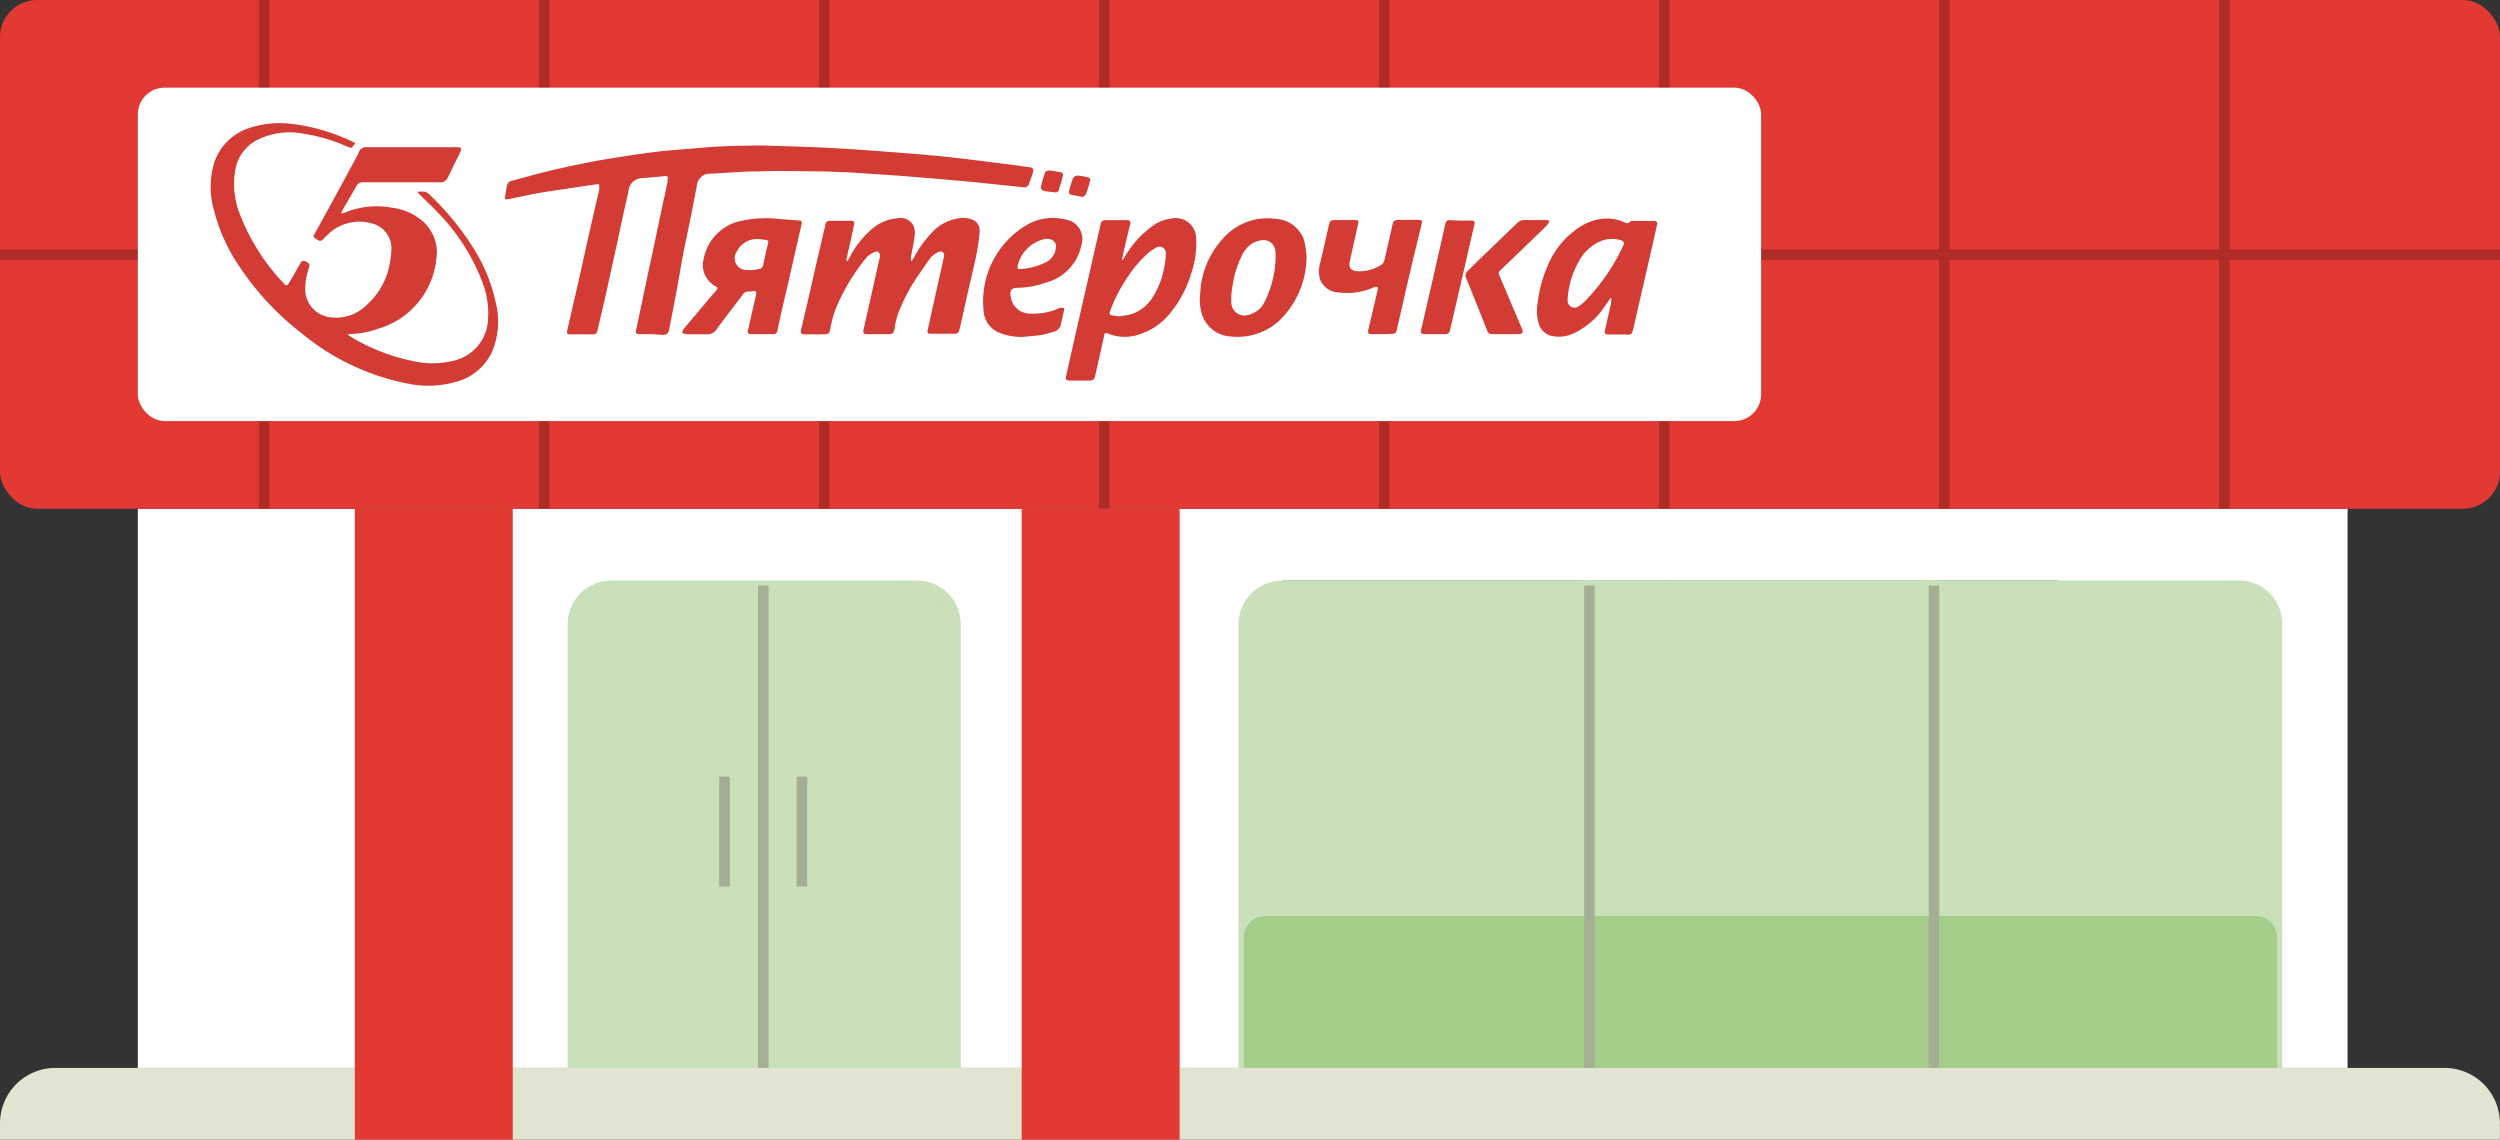
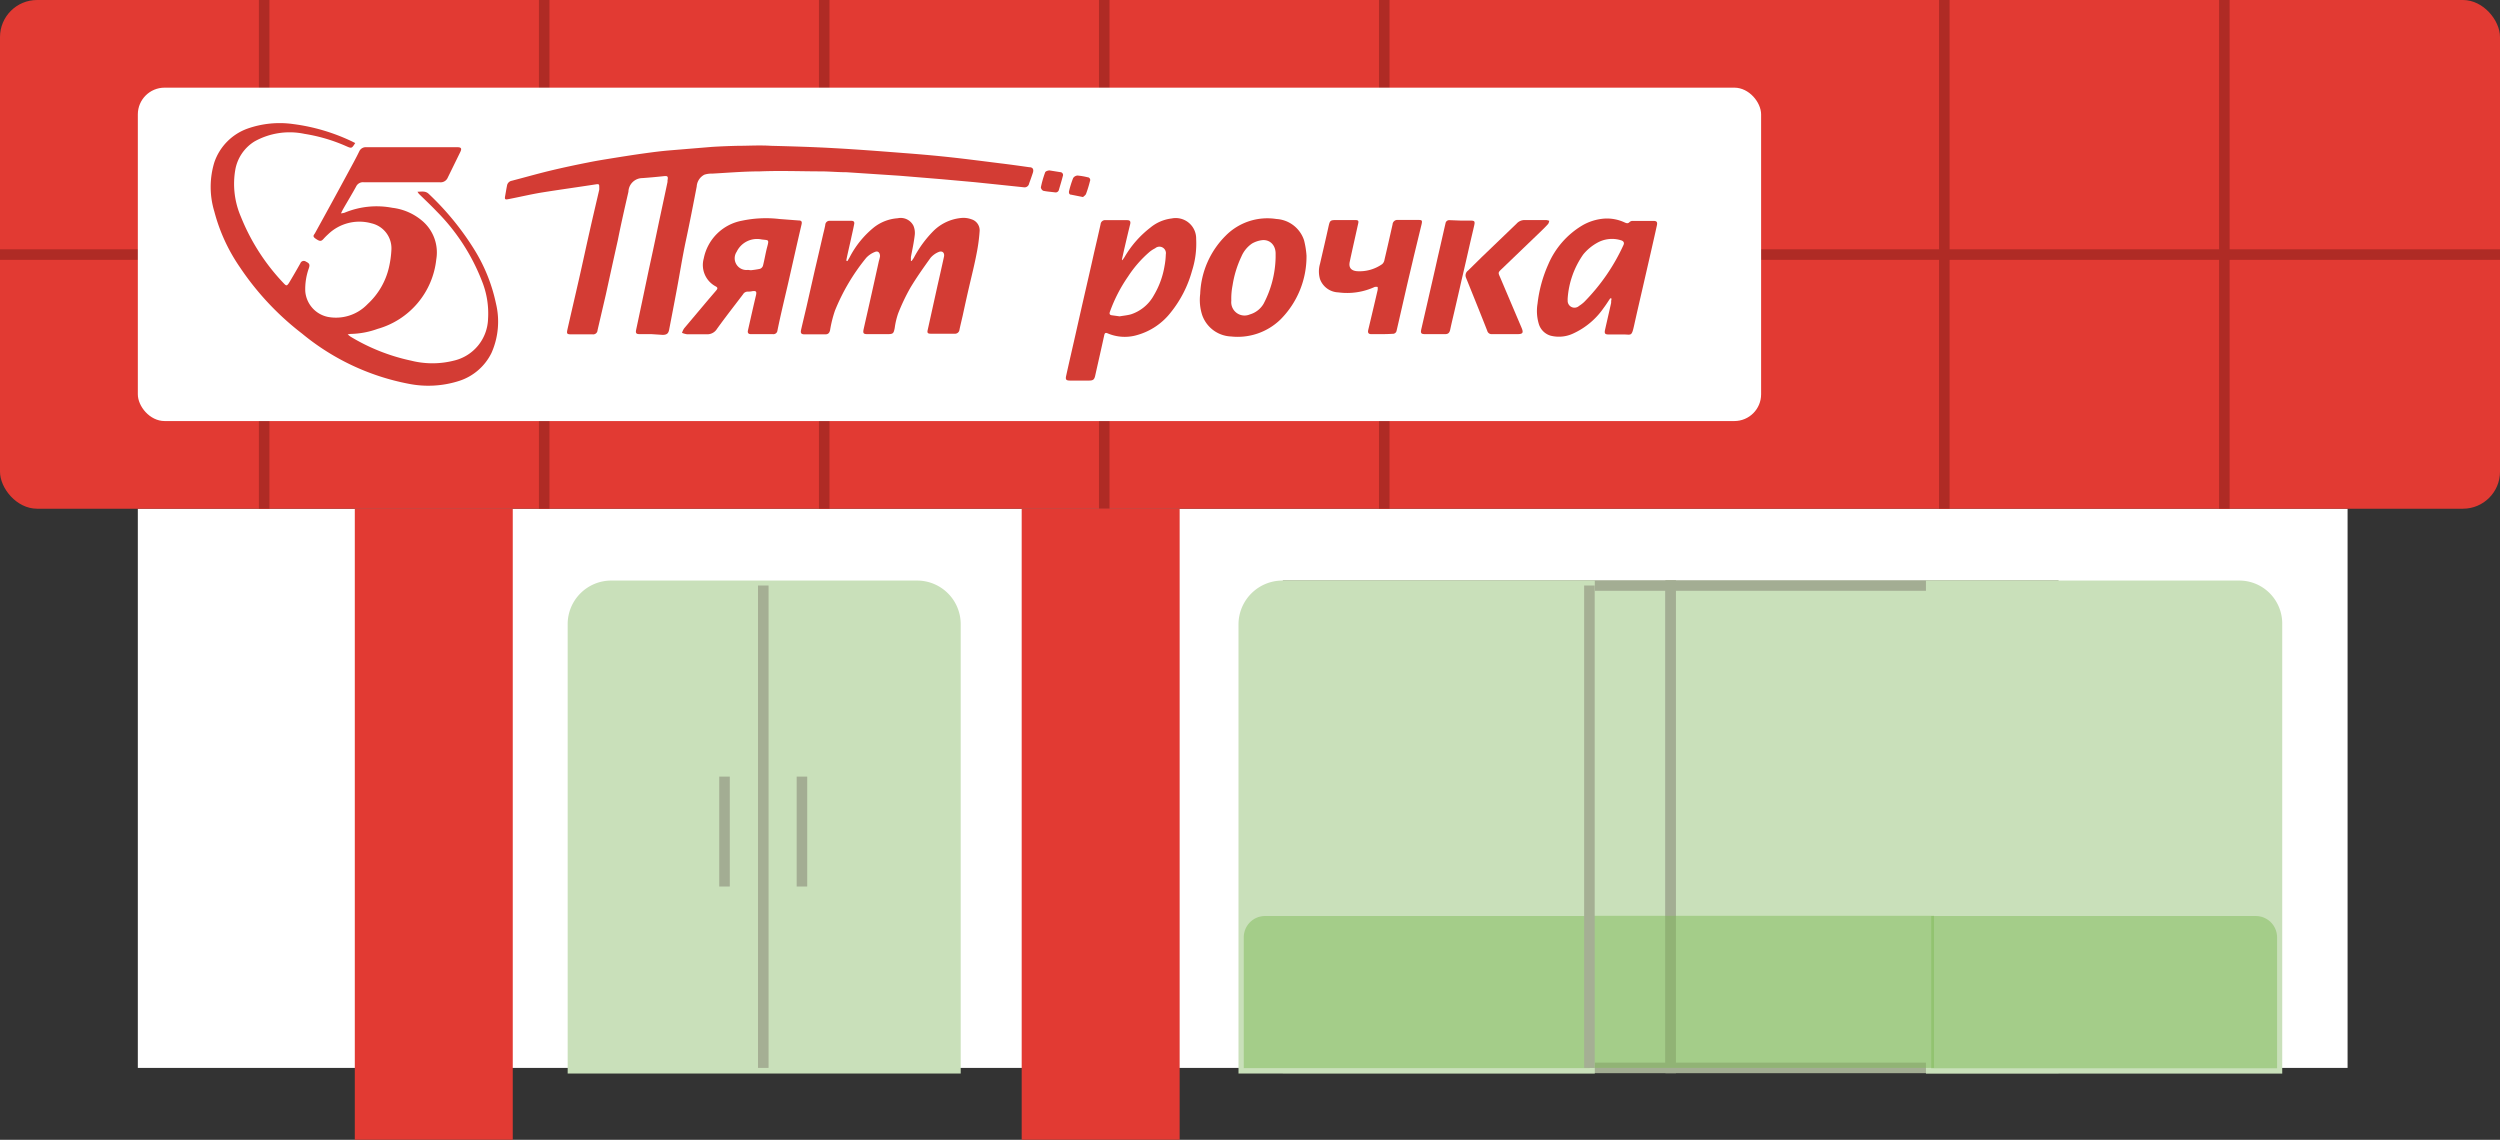
<svg xmlns="http://www.w3.org/2000/svg" viewBox="0 0 234.71 107.01">
  <rect x="0" y="0" width="234.71" height="107.01" fill="#333333" stroke="none" />
  <defs>
    <style>.cls-1{fill:#fff;}.cls-2,.cls-3{fill:#c9e0ba;}.cls-2{stroke:#a3ad93;}.cls-2,.cls-3,.cls-5,.cls-8{stroke-miterlimit:10;stroke-width:0.99px;}.cls-3{stroke:#c9e0ba;}.cls-4{fill:#80bb59;opacity:0.5;}.cls-5,.cls-8{fill:none;}.cls-5{stroke:#a5af94;}.cls-6{fill:#e0e4d1;}.cls-7{fill:#e23a33;}.cls-8{stroke:#af2b25;}.cls-9{fill:#d33c34;}</style>
  </defs>
  <title>2006</title>
  <g id="Слой_2" data-name="Слой 2">
    <g id="_4-Road_Front" data-name="4-Road_Front">
      <rect class="cls-1" x="12.94" y="47.76" width="207.46" height="52.5" />
      <rect class="cls-2" x="120.93" y="54.97" width="35.92" height="45.29" />
      <path class="cls-3" d="M120.4,55h28.83a0,0,0,0,1,0,0v45.29a0,0,0,0,1,0,0H116.77a0,0,0,0,1,0,0V58.6A3.63,3.63,0,0,1,120.4,55Z" />
      <rect class="cls-2" x="156.85" y="54.97" width="35.92" height="45.29" />
-       <rect class="cls-3" x="149.11" y="54.97" width="32.46" height="45.29" />
      <path class="cls-3" d="M181.31,55h28.92a3.54,3.54,0,0,1,3.54,3.54v41.76a0,0,0,0,1,0,0H181.31a0,0,0,0,1,0,0V55A0,0,0,0,1,181.31,55Z" />
      <path class="cls-4" d="M118.81,86h30.42a0,0,0,0,1,0,0v14.28a0,0,0,0,1,0,0H116.77a0,0,0,0,1,0,0V88A2,2,0,0,1,118.81,86Z" />
      <rect class="cls-4" x="149.11" y="85.98" width="32.46" height="14.28" />
      <path class="cls-4" d="M181.31,86h30.47a2,2,0,0,1,2,2v12.29a0,0,0,0,1,0,0H181.31a0,0,0,0,1,0,0V86A0,0,0,0,1,181.31,86Z" />
      <path class="cls-3" d="M57.39,55H86.1a3.6,3.6,0,0,1,3.6,3.6v41.69a0,0,0,0,1,0,0H53.79a0,0,0,0,1,0,0V58.57A3.6,3.6,0,0,1,57.39,55Z" />
      <line class="cls-5" x1="71.66" y1="100.26" x2="71.66" y2="54.97" />
      <line class="cls-5" x1="149.22" y1="100.26" x2="149.22" y2="54.97" />
-       <line class="cls-5" x1="181.57" y1="100.26" x2="181.57" y2="54.97" />
      <line class="cls-2" x1="75.29" y1="72.91" x2="75.29" y2="83.23" />
      <line class="cls-2" x1="68.02" y1="72.91" x2="68.02" y2="83.23" />
-       <path class="cls-6" d="M5.2,100.26H229.5a5.2,5.2,0,0,1,5.2,5.2V107a0,0,0,0,1,0,0H0a0,0,0,0,1,0,0v-1.54A5.2,5.2,0,0,1,5.2,100.26Z" />
      <rect class="cls-7" width="234.71" height="47.76" rx="3.48" />
      <line class="cls-8" x1="24.8" x2="24.8" y2="47.76" />
      <line class="cls-8" x1="51.09" x2="51.09" y2="47.76" />
      <line class="cls-8" x1="77.38" x2="77.38" y2="47.76" />
      <line class="cls-8" x1="103.67" x2="103.67" y2="47.76" />
      <line class="cls-8" x1="129.96" x2="129.96" y2="47.76" />
-       <line class="cls-8" x1="156.25" x2="156.25" y2="47.76" />
      <line class="cls-8" x1="182.54" x2="182.54" y2="47.76" />
      <line class="cls-8" x1="208.83" x2="208.83" y2="47.76" />
      <line class="cls-8" y1="23.9" x2="234.71" y2="23.9" />
      <rect class="cls-1" x="12.94" y="8.23" width="152.4" height="31.3" rx="2.51" />
      <rect class="cls-7" x="33.31" y="47.76" width="14.83" height="59.24" />
      <rect class="cls-7" x="95.92" y="47.76" width="14.83" height="59.24" />
      <path class="cls-9" d="M33.35,13.43c-.33.51-.33.52-.83.3a15.79,15.79,0,0,0-3.92-1.16,6.77,6.77,0,0,0-4.69.7,3.93,3.93,0,0,0-1.82,2.67,7.79,7.79,0,0,0,.53,4.42,19.59,19.59,0,0,0,4,6.22c.26.28.31.27.5,0q.56-.93,1.08-1.86a.34.34,0,0,1,.52-.16c.34.17.4.28.26.67a5.79,5.79,0,0,0-.32,2.11,2.67,2.67,0,0,0,2.11,2.41,4.1,4.1,0,0,0,3.74-1.2,6.72,6.72,0,0,0,2-3.42,9.34,9.34,0,0,0,.24-1.74,2.41,2.41,0,0,0-1.86-2.42A4.23,4.23,0,0,0,30.8,22a5.55,5.55,0,0,0-.42.42c-.23.26-.36.25-.73,0s-.17-.35-.07-.54q1.58-2.86,3.14-5.75c.34-.63.69-1.26,1-1.9a.67.67,0,0,1,.66-.41h8.54c.39,0,.46.12.28.48L42,16.75a.72.72,0,0,1-.73.36c-2.37,0-4.75,0-7.13,0a.71.71,0,0,0-.71.41c-.4.73-.83,1.43-1.24,2.15-.05.09-.09.19-.18.36a1.51,1.51,0,0,0,.34-.06,7.84,7.84,0,0,1,4.49-.46,5.29,5.29,0,0,1,2.9,1.31,3.89,3.89,0,0,1,1.22,3.53,7.62,7.62,0,0,1-5.52,6.53,7.8,7.8,0,0,1-2.52.47,1.66,1.66,0,0,0-.28.05c.14.1.22.18.31.23a18.37,18.37,0,0,0,5.65,2.23,8.21,8.21,0,0,0,4,0,4.15,4.15,0,0,0,3.22-3.92,8.13,8.13,0,0,0-.6-3.62A19,19,0,0,0,41,19.85c-.54-.57-1.12-1.11-1.68-1.66L39.19,18c.41,0,.75-.1,1.07.21a26,26,0,0,1,4.3,5.27,15.7,15.7,0,0,1,2,5,7.25,7.25,0,0,1-.42,4.66,5.13,5.13,0,0,1-3,2.61,9.45,9.45,0,0,1-4.78.28,22.27,22.27,0,0,1-10-4.71,26.31,26.31,0,0,1-5.83-6.22,16.58,16.58,0,0,1-2.41-5.25,7.92,7.92,0,0,1,0-4.6,5.12,5.12,0,0,1,3.13-3.18,9.1,9.1,0,0,1,4.3-.42,18.19,18.19,0,0,1,5.46,1.61Z" />
      <path class="cls-9" d="M61.16,31.37H60.05c-.31,0-.39-.09-.33-.39l.57-2.69.54-2.57c.17-.81.35-1.61.52-2.42.23-1.07.45-2.15.68-3.22s.43-2,.64-3c0-.05,0-.09,0-.14.08-.39,0-.44-.36-.4-.65.07-1.31.13-2,.18A1.32,1.32,0,0,0,59,18c-.35,1.52-.7,3.05-1,4.57-.38,1.69-.75,3.39-1.12,5.08L56.1,31a.41.41,0,0,1-.47.39c-.68,0-1.35,0-2,0-.4,0-.44-.06-.36-.44.36-1.59.73-3.17,1.09-4.75s.66-3,1-4.49c.29-1.3.6-2.6.9-3.9a2,2,0,0,0,0-.24c0-.22,0-.31-.27-.27-1.74.27-3.49.51-5.23.79-1,.17-2,.41-3.05.61-.29.06-.34,0-.29-.27s.11-.65.18-1a.55.55,0,0,1,.45-.46c1.19-.31,2.38-.65,3.58-.94s2.43-.55,3.65-.79c.78-.16,1.57-.28,2.36-.41.94-.15,1.89-.3,2.83-.43s1.58-.21,2.38-.28l4-.33c.8-.05,1.6-.08,2.4-.1,1,0,2.09-.07,3.14,0,2,.05,4,.11,5.92.22,2.19.12,4.38.29,6.56.46,1.47.11,2.94.24,4.41.4s3.07.37,4.6.56c.92.11,1.84.24,2.76.37.33,0,.43.21.33.52s-.23.68-.35,1a.44.44,0,0,1-.53.36l-2.77-.29-1.84-.19-3-.27-4-.33-5-.33c-.77,0-1.54-.07-2.31-.08-1.94,0-3.89-.08-5.83,0-1.5,0-3,.13-4.48.21a2.19,2.19,0,0,0-.73.1,1.34,1.34,0,0,0-.72,1.11c-.32,1.66-.64,3.32-1,5s-.58,3.15-.88,4.73c-.23,1.24-.47,2.48-.71,3.72-.07.35-.22.47-.59.48Z" />
      <path class="cls-9" d="M79.56,24.51l.19-.32a8.82,8.82,0,0,1,2.32-2.86,4.07,4.07,0,0,1,2.21-.84,1.34,1.34,0,0,1,1.48.71,1.74,1.74,0,0,1,.12.87c-.08.69-.23,1.38-.36,2.06,0,.13,0,.25,0,.37l.07,0c.07-.1.14-.19.2-.29a10.49,10.49,0,0,1,1.85-2.53,4.27,4.27,0,0,1,2.66-1.22,2.17,2.17,0,0,1,.91.13,1.08,1.08,0,0,1,.76,1.13,16.32,16.32,0,0,1-.28,2.07c-.19,1-.44,2-.66,2.94s-.44,1.94-.65,2.91c-.1.44-.21.88-.3,1.31a.42.42,0,0,1-.46.38H87.38c-.29,0-.35-.09-.28-.37L88,26.89c.21-.92.42-1.85.62-2.77.09-.38-.14-.61-.5-.46a2,2,0,0,0-.76.55c-.66.92-1.32,1.85-1.9,2.82a18.83,18.83,0,0,0-1.14,2.4A7.08,7.08,0,0,0,84,30.79c-.1.52-.15.58-.68.58H81.43c-.36,0-.43-.08-.35-.46.17-.77.35-1.54.52-2.3.31-1.37.61-2.73.91-4.09a3.84,3.84,0,0,0,.11-.46c0-.33-.18-.53-.47-.41a2.22,2.22,0,0,0-.83.56,19.19,19.19,0,0,0-2.93,4.95A11.28,11.28,0,0,0,77.93,31c-.06.26-.18.4-.47.39-.64,0-1.28,0-1.92,0-.32,0-.4-.11-.33-.43.17-.74.35-1.48.52-2.21l.78-3.44c.27-1.14.53-2.27.79-3.4.07-.27.13-.53.18-.79a.4.4,0,0,1,.44-.39h2c.25,0,.32.12.27.33-.09.47-.2.93-.3,1.4-.14.63-.29,1.26-.42,1.89a.75.75,0,0,0,0,.15Z" />
      <path class="cls-9" d="M105.35,24.44a2.26,2.26,0,0,0,.23-.31A9.53,9.53,0,0,1,108,21.37a3.86,3.86,0,0,1,2-.86,1.92,1.92,0,0,1,2.3,1.92,8.35,8.35,0,0,1-.39,3,10.76,10.76,0,0,1-2,3.91,6.08,6.08,0,0,1-3.13,2.11A4.09,4.09,0,0,1,104,31.3c-.19-.08-.28-.06-.33.17-.27,1.25-.56,2.5-.84,3.76-.09.41-.19.5-.61.5h-1.73c-.4,0-.48-.08-.39-.47.26-1.19.54-2.38.81-3.58s.59-2.62.89-3.93.61-2.64.91-4c.21-.9.42-1.8.62-2.71a.42.42,0,0,1,.48-.37h2c.28,0,.35.11.3.36-.18.72-.35,1.45-.52,2.18-.09.38-.17.77-.26,1.15Zm-.23,5.26c.32-.06.7-.09,1.06-.19a3.8,3.8,0,0,0,2.15-1.79,7.86,7.86,0,0,0,1-2.74,6.73,6.73,0,0,0,.12-1.09.61.61,0,0,0-1-.58,2.74,2.74,0,0,0-.55.36,10.88,10.88,0,0,0-2,2.3,14.2,14.2,0,0,0-1.7,3.31c-.07.2,0,.3.19.32Z" />
      <path class="cls-9" d="M151.18,28c-.21.31-.41.63-.63.92a7,7,0,0,1-2.83,2.38,3.15,3.15,0,0,1-2.16.21,1.64,1.64,0,0,1-1.1-1.13,4.23,4.23,0,0,1-.11-1.87,12.42,12.42,0,0,1,1-3.67,7.85,7.85,0,0,1,3.16-3.65,4.8,4.8,0,0,1,2.15-.67,3.93,3.93,0,0,1,1.88.37c.18.08.31.11.46-.05a.41.41,0,0,1,.29-.1h1.95c.29,0,.38.1.32.4-.19.87-.39,1.74-.59,2.62l-.78,3.4c-.26,1.13-.52,2.25-.77,3.38s-.27.84-1.13.86H151c-.31,0-.38-.1-.32-.4.19-.85.39-1.71.58-2.56,0-.13,0-.27.05-.4Zm-4,0a1.47,1.47,0,0,0,0,.21.64.64,0,0,0,1.07.51,3.25,3.25,0,0,0,.47-.36,18.55,18.55,0,0,0,3.7-5.36c.1-.22,0-.36-.2-.43a2.83,2.83,0,0,0-2.31.25,4.52,4.52,0,0,0-1.27,1.07A8.16,8.16,0,0,0,147.18,28Z" />
      <path class="cls-9" d="M71.49,31.37h-1c-.24,0-.32-.13-.27-.35.25-1.11.5-2.22.76-3.32.07-.33,0-.4-.31-.37a2.12,2.12,0,0,1-.44.05.5.5,0,0,0-.47.25c-.82,1.08-1.66,2.15-2.45,3.25a1.06,1.06,0,0,1-1,.5c-.6,0-1.21,0-1.82,0a1.86,1.86,0,0,1-.46-.13,1.62,1.62,0,0,1,.2-.42l2.29-2.72.72-.84c.13-.16.18-.27-.06-.39a2.27,2.27,0,0,1-1.11-2.61,4.49,4.49,0,0,1,3.59-3.55,10.87,10.87,0,0,1,3.51-.16L75,20.7c.27,0,.31.14.25.38-.43,1.84-.84,3.68-1.26,5.53-.34,1.47-.7,2.94-1,4.42a.38.38,0,0,1-.44.34c-.32,0-.65,0-1,0Zm-1-6v0a8.1,8.1,0,0,0,.86-.13.47.47,0,0,0,.28-.29c.15-.58.24-1.17.39-1.74.21-.77.13-.64-.52-.73a2.12,2.12,0,0,0-2.34,1.16,1.1,1.1,0,0,0,1.06,1.7Z" />
      <path class="cls-9" d="M122.66,24a8.37,8.37,0,0,1-2.45,6,5.76,5.76,0,0,1-4.63,1.59,3,3,0,0,1-2.71-2,4.59,4.59,0,0,1-.19-2,8.13,8.13,0,0,1,2.39-5.46,5.5,5.5,0,0,1,4.76-1.57,2.91,2.91,0,0,1,2.6,2A8,8,0,0,1,122.66,24Zm-2.9.19c0-.13,0-.26,0-.39,0-.81-.57-1.34-1.29-1.25a2.57,2.57,0,0,0-.92.31,2.79,2.79,0,0,0-1,1.22,9.83,9.83,0,0,0-.83,2.7,6.5,6.5,0,0,0-.12,1.46,1.25,1.25,0,0,0,1.74,1.28,2.2,2.2,0,0,0,1.29-1A9.76,9.76,0,0,0,119.76,24.16Z" />
-       <path class="cls-9" d="M96,31.63a5.51,5.51,0,0,1-2.2-.4,2.35,2.35,0,0,1-1.45-2,8.32,8.32,0,0,1,4-8.08,4.81,4.81,0,0,1,3.35-.61,3.89,3.89,0,0,1,.83.21,1.87,1.87,0,0,1,1,2.26,4.6,4.6,0,0,1-3.32,3.52,8.55,8.55,0,0,1-2.6.49c-.7,0-.85.25-.7.94a1.81,1.81,0,0,0,1.86,1.48,5.74,5.74,0,0,0,2.7-.52.59.59,0,0,1,.39,0c.06,0,.06.24,0,.35q-.12.61-.27,1.23a.87.87,0,0,1-.57.61,8.22,8.22,0,0,1-1.27.34C97.24,31.53,96.61,31.57,96,31.63Zm3.14-8.48s0-.08,0-.14c-.11-.44-.48-.64-1.07-.57A3.37,3.37,0,0,0,95.53,25c0,.15,0,.28.2.26a6,6,0,0,0,2.6-.71A1.66,1.66,0,0,0,99.13,23.15Z" />
      <path class="cls-9" d="M129.74,31.37h-1c-.26,0-.34-.13-.29-.37.3-1.26.6-2.52.89-3.78a1.31,1.31,0,0,0,0-.28.82.82,0,0,0-.28,0,6.18,6.18,0,0,1-3.41.51,1.9,1.9,0,0,1-1.72-1.24,2.56,2.56,0,0,1,0-1.45c.27-1.18.55-2.36.81-3.55.11-.49.17-.55.67-.55h1.8c.32,0,.37.06.29.38-.26,1.18-.53,2.35-.78,3.53-.12.54.12.84.67.89a3.69,3.69,0,0,0,2.37-.66.66.66,0,0,0,.22-.41c.26-1.1.51-2.21.76-3.32a.45.45,0,0,1,.51-.42c.64,0,1.28,0,1.92,0,.33,0,.37.05.3.38L132.75,24c-.22.95-.45,1.9-.67,2.85l-.78,3.41-.18.78a.36.36,0,0,1-.39.3C130.4,31.36,130.07,31.37,129.74,31.37Z" />
      <path class="cls-9" d="M141.37,31.37h-1.29a.42.42,0,0,1-.45-.31c-.65-1.66-1.32-3.31-2-5a.56.56,0,0,1,.2-.66l1.28-1.26L142.38,21a1,1,0,0,1,.79-.34c.68,0,1.36,0,2,0a1.28,1.28,0,0,1,.28.07.83.83,0,0,1-.1.29c-.26.29-.54.56-.82.83L141,25.24c-.37.35-.36.35-.15.82q1,2.36,2,4.71c.2.47.12.6-.39.6Z" />
      <path class="cls-9" d="M137.14,20.71h.9c.39,0,.45.06.37.43-.13.58-.27,1.15-.4,1.72-.26,1.15-.52,2.29-.79,3.43-.21.94-.43,1.88-.65,2.83-.14.61-.29,1.21-.42,1.83-.06.28-.18.43-.5.42-.62,0-1.24,0-1.86,0-.36,0-.43-.09-.36-.43l.63-2.74c.3-1.32.61-2.64.91-4,.25-1.07.49-2.15.74-3.23a.35.35,0,0,1,.38-.3Z" />
      <path class="cls-9" d="M98.53,16l1,.16a.27.27,0,0,1,.25.38c-.11.43-.24.85-.36,1.26a.32.32,0,0,1-.38.26c-.37-.05-.74-.07-1.1-.15a.43.43,0,0,1-.22-.32,9.72,9.72,0,0,1,.4-1.4C98.16,16.06,98.43,16,98.53,16Z" />
      <path class="cls-9" d="M101.68,18.5l-1.1-.22c-.23,0-.25-.22-.2-.39a9.36,9.36,0,0,1,.37-1.17.53.53,0,0,1,.41-.24,6.16,6.16,0,0,1,.94.16.26.26,0,0,1,.23.37,11.33,11.33,0,0,1-.36,1.17C101.93,18.32,101.77,18.41,101.68,18.5Z" />
    </g>
  </g>
</svg>